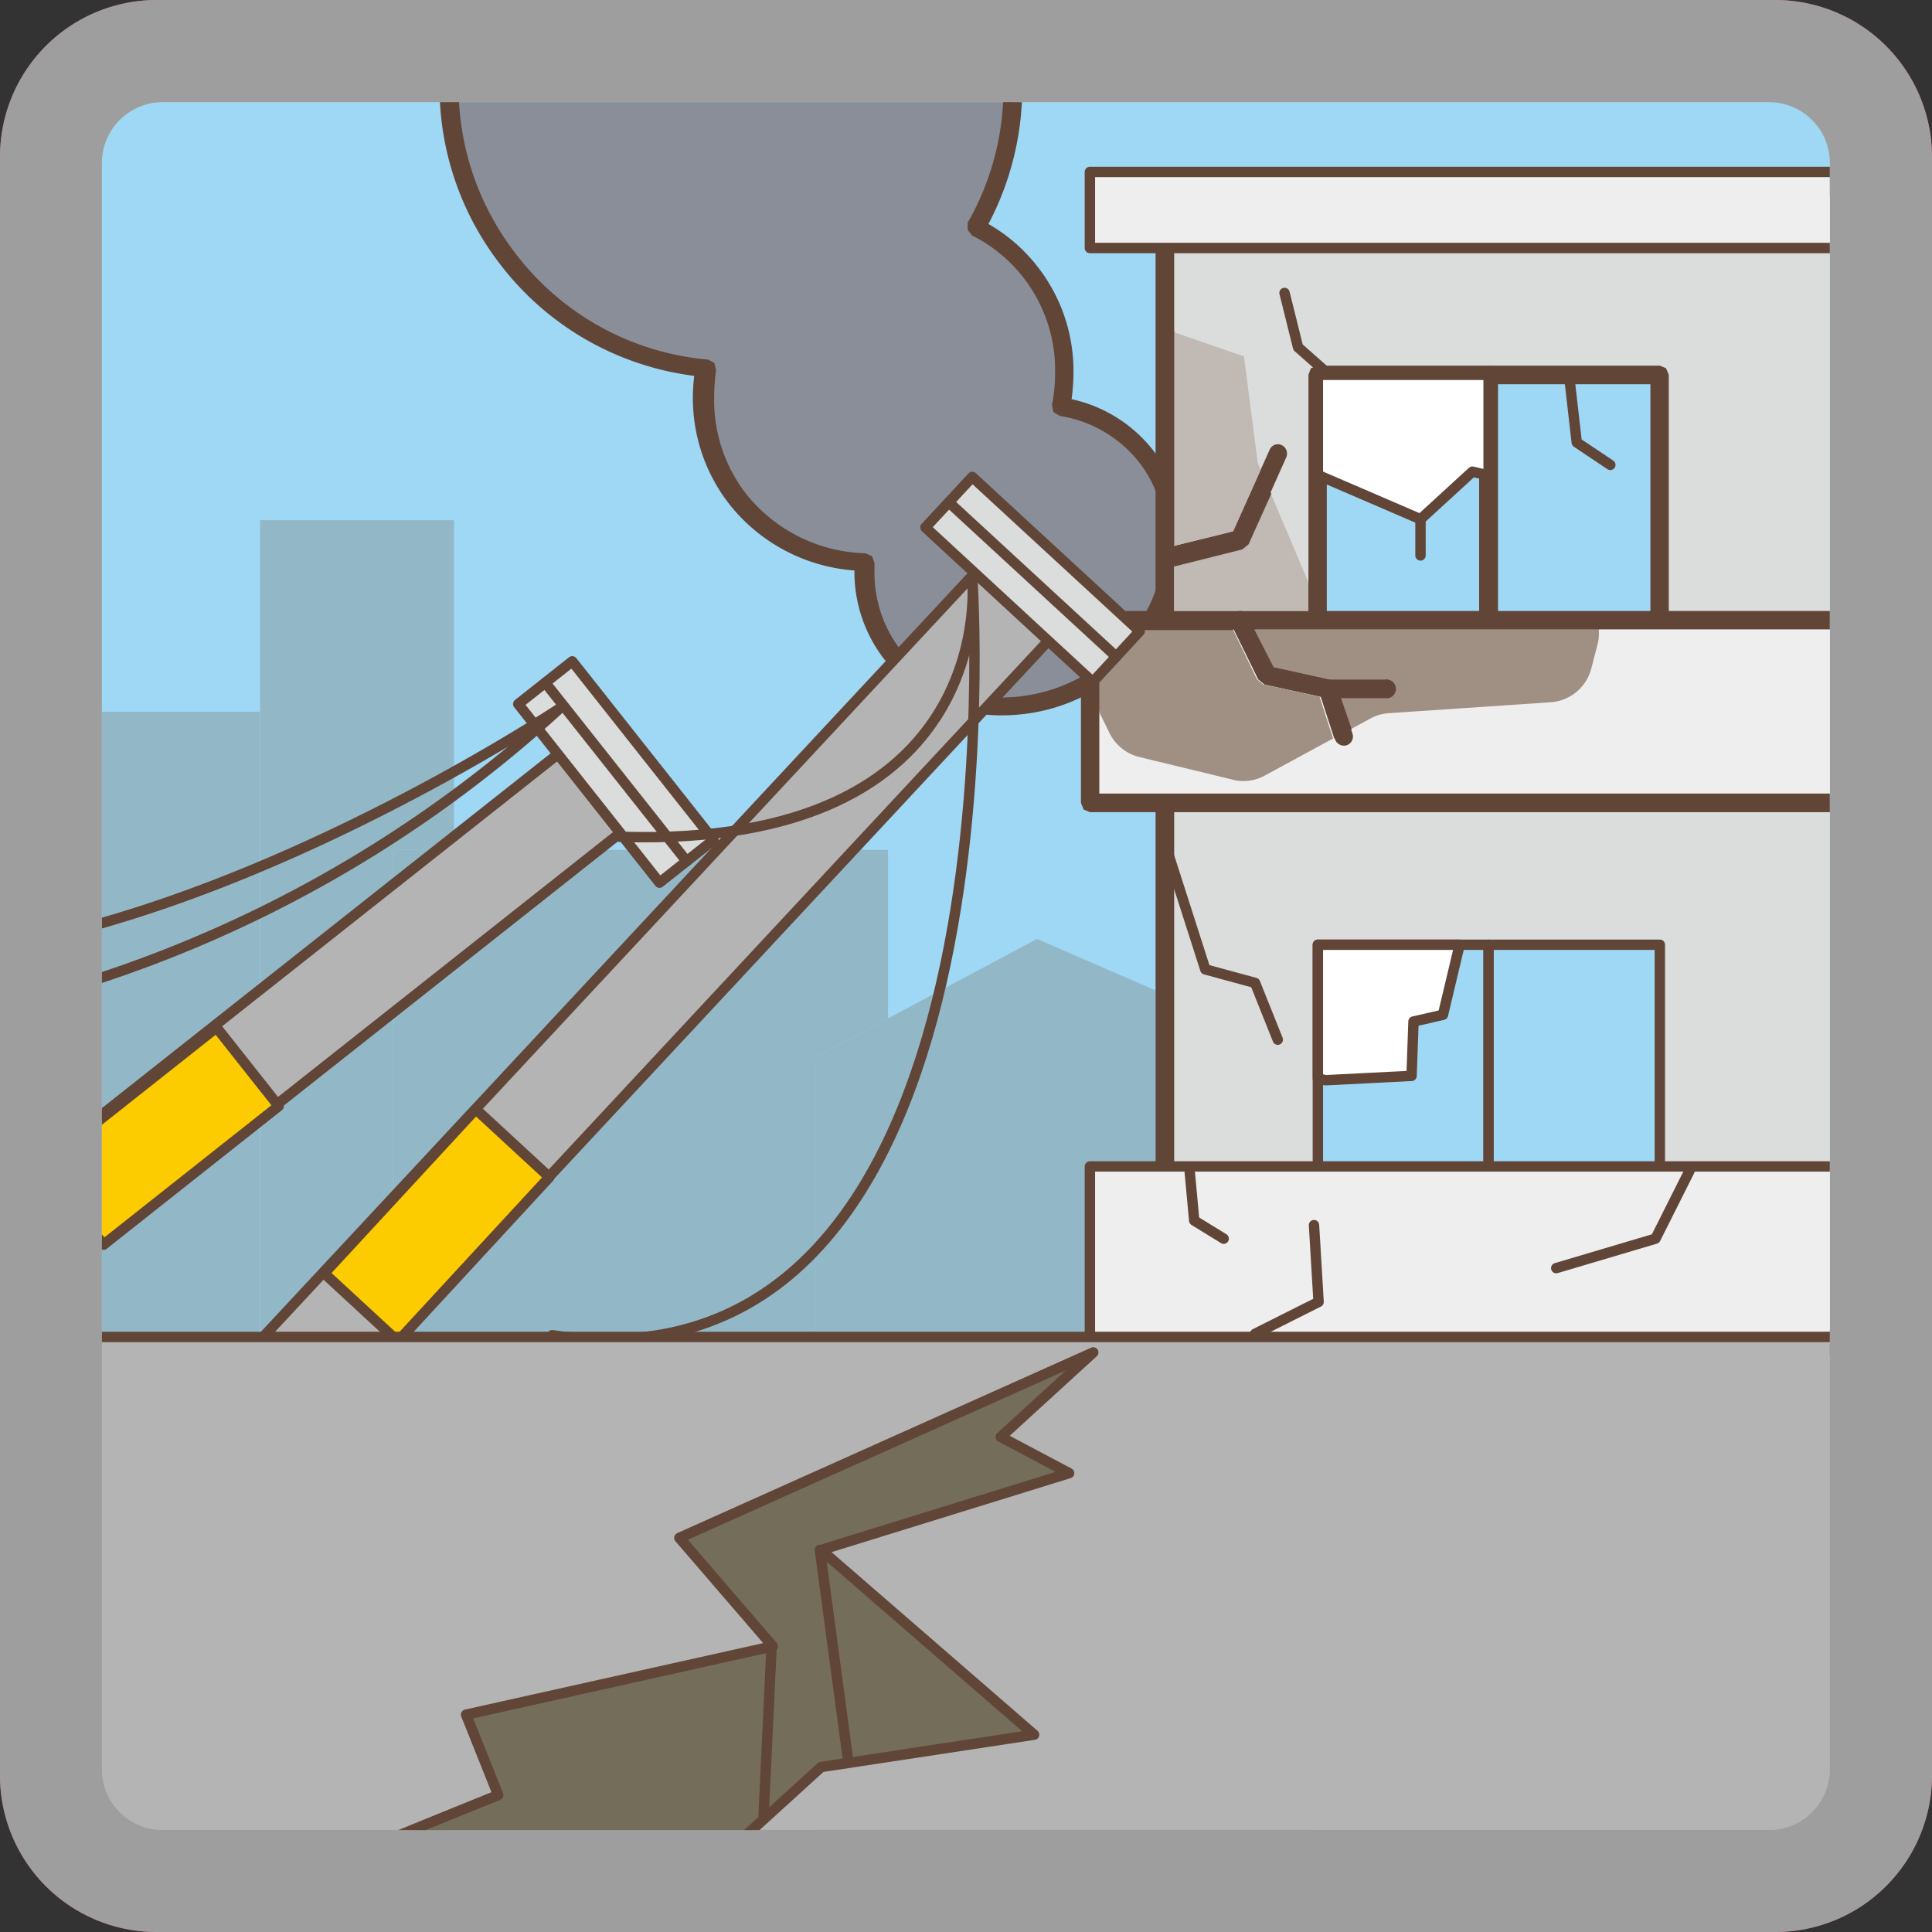
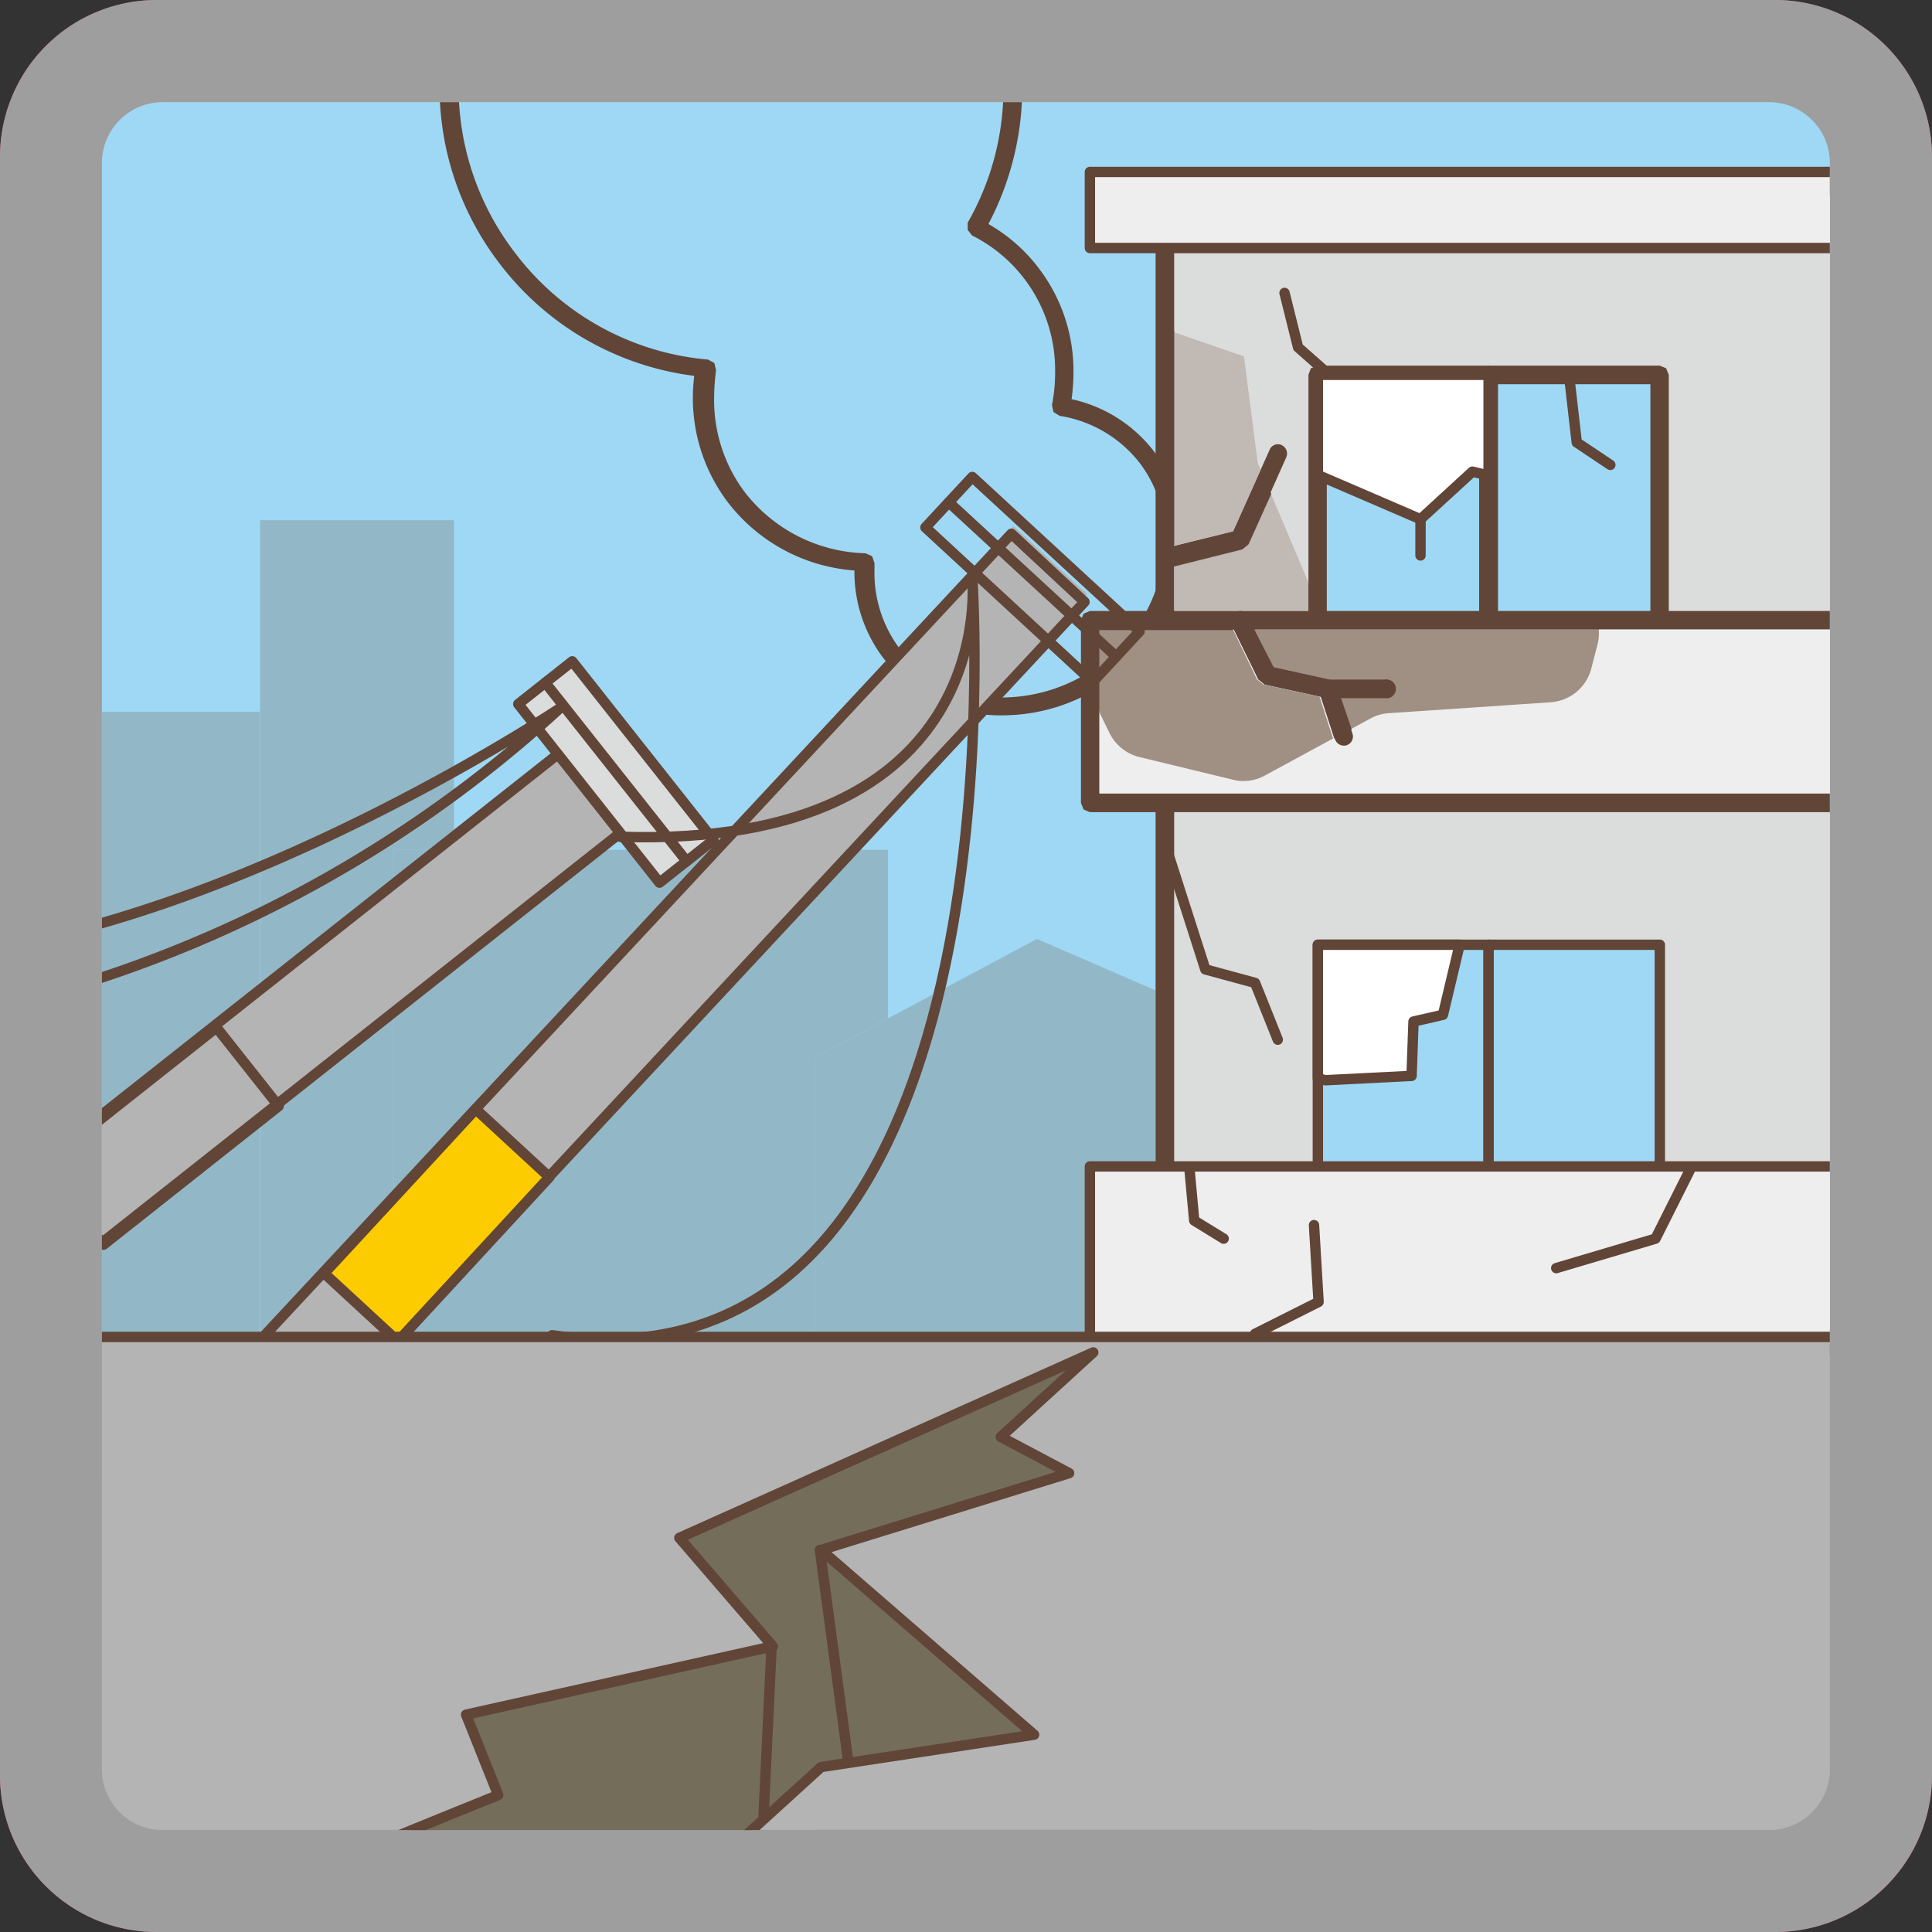
<svg xmlns="http://www.w3.org/2000/svg" width="80" height="80" viewBox="0 0 80 80">
  <rect x="0" y="0" width="80" height="80" fill="#333333" stroke="none" />
  <defs>
    <style>.a,.n{fill:none;}.b{fill:#e7456d;}.c{fill:#9e9e9f;}.d{clip-path:url(#a);}.e{clip-path:url(#b);}.f{clip-path:url(#c);}.g{fill:#b0a589;}.h{fill:#9ed8f5;}.i{fill:#9f8f76;}.j{fill:#92b8c7;}.k{fill:#898e99;}.l{fill:#614537;}.m{fill:#dbdcdc;}.n{stroke:#614537;stroke-linecap:round;stroke-linejoin:round;stroke-width:0.43px;}.o{fill:#eeeeef;}.p{fill:#fff;}.q{fill:#c0b9b4;}.r{fill:#614538;}.s{fill:#a08f83;}.t{fill:#b4b4b5;}.u{fill:#fccb00;}.v{fill:#746d5a;}.w{clip-path:url(#s);}.x{clip-path:url(#t);}.y{clip-path:url(#ac);}.z{clip-path:url(#ad);}.aa{clip-path:url(#am);}.ab{clip-path:url(#an);}.ac{clip-path:url(#bi);}.ad{clip-path:url(#bj);}.ae{clip-path:url(#bk);}.af{clip-path:url(#ci);}.ag{clip-path:url(#cj);}.ah{clip-path:url(#de);}.ai{clip-path:url(#df);}.aj{clip-path:url(#dq);}.ak{clip-path:url(#dr);}.al{clip-path:url(#dt);}.am{clip-path:url(#dv);}.an{clip-path:url(#dw);}.ao{clip-path:url(#dx);}.ap{clip-path:url(#dy);}.aq{clip-path:url(#ec);}.ar{clip-path:url(#ed);}</style>
    <clipPath id="a">
      <path class="a" d="M75.77,73.27a2.52,2.52,0,0,1-2.51,2.51H6.73a2.52,2.52,0,0,1-2.51-2.51V6.73a2.52,2.52,0,0,1,2.51-2.5H73.26a2.52,2.52,0,0,1,2.51,2.5V73.27" />
    </clipPath>
    <clipPath id="b">
      <rect class="a" x="-1737.28" y="-1236.03" width="2099.92" height="1484.95" />
    </clipPath>
    <clipPath id="c">
      <rect class="a" x="-1737.26" y="-1236.03" width="2099.92" height="1484.95" />
    </clipPath>
    <clipPath id="s">
      <path class="a" d="M177.78,73.27a2.52,2.52,0,0,1-2.51,2.5H108.73a2.52,2.52,0,0,1-2.51-2.5V6.73a2.52,2.52,0,0,1,2.51-2.51h66.54a2.52,2.52,0,0,1,2.51,2.51V73.27" />
    </clipPath>
    <clipPath id="t">
      <rect class="a" x="-1358.26" y="-1120.22" width="2099.97" height="1484.98" />
    </clipPath>
    <clipPath id="ac">
      <path class="a" d="M285.78,73.27a2.52,2.52,0,0,1-2.51,2.5H216.73a2.52,2.52,0,0,1-2.51-2.5V6.73a2.52,2.52,0,0,1,2.51-2.51h66.54a2.52,2.52,0,0,1,2.51,2.51V73.27" />
    </clipPath>
    <clipPath id="ad">
      <rect class="a" x="-669.76" y="-1120.11" width="2100.01" height="1485.01" />
    </clipPath>
    <clipPath id="am">
      <path class="a" d="M494.86,73.35a2.52,2.52,0,0,1-2.51,2.51H425.74a2.52,2.52,0,0,1-2.51-2.51V6.74a2.52,2.52,0,0,1,2.51-2.51h66.61a2.52,2.52,0,0,1,2.51,2.51V73.35" />
    </clipPath>
    <clipPath id="an">
-       <rect class="a" x="-898.87" y="-1237.45" width="2102.32" height="1486.65" />
-     </clipPath>
+       </clipPath>
    <clipPath id="bi">
      <path class="a" d="M320.8,5.14a2.19,2.19,0,0,1,.34-.34,2.19,2.19,0,0,0-.34.34m70.46.08a2.56,2.56,0,0,0-.46-.47,2.05,2.05,0,0,1,.46.47m-.33,69.93.24-.25-.24.25" />
    </clipPath>
    <clipPath id="bj">
      <rect class="a" x="-563.76" y="-1236.09" width="2100.01" height="1485.01" />
    </clipPath>
    <clipPath id="bk">
      <path class="a" d="M391.78,73.27a2.52,2.52,0,0,1-2.51,2.51H322.73a2.52,2.52,0,0,1-2.51-2.51V6.73a2.52,2.52,0,0,1,2.51-2.51h66.54a2.52,2.52,0,0,1,2.51,2.51V73.27" />
    </clipPath>
    <clipPath id="ci">
      <path class="a" d="M75.78-29.73a2.51,2.51,0,0,1-2.51,2.5H6.73a2.51,2.51,0,0,1-2.51-2.5V-96.27a2.52,2.52,0,0,1,2.51-2.51H73.27a2.52,2.52,0,0,1,2.51,2.51v66.54" />
    </clipPath>
    <clipPath id="cj">
      <rect class="a" x="-877.1" y="-322.97" width="2100.01" height="1485.01" />
    </clipPath>
    <clipPath id="de">
      <path class="a" d="M177.78-29.73a2.51,2.51,0,0,1-2.51,2.5H108.73a2.51,2.51,0,0,1-2.51-2.5V-96.27a2.52,2.52,0,0,1,2.51-2.51h66.54a2.52,2.52,0,0,1,2.51,2.51v66.54" />
    </clipPath>
    <clipPath id="df">
      <rect class="a" x="-1182.47" y="-322.97" width="2100.01" height="1485.01" />
    </clipPath>
    <clipPath id="dq">
      <path class="a" d="M77.05-230.19a4.24,4.24,0,0,1-4.24,4.24H7.19A4.24,4.24,0,0,1,3-230.19v-65.62A4.24,4.24,0,0,1,7.19-300H72.81a4.24,4.24,0,0,1,4.24,4.24v65.62" />
    </clipPath>
    <clipPath id="dr">
      <polyline class="a" points="20.49 -251.95 46.72 -251.95 46.72 -264.64 20.49 -264.64 20.49 -251.95" />
    </clipPath>
    <clipPath id="dt">
      <rect class="a" x="-40.89" y="-449.68" width="1296.63" height="916.91" />
    </clipPath>
    <clipPath id="dv">
      <polyline class="a" points="377.48 -233.85 380.8 -233.85 380.8 -240.43 377.48 -240.43 377.48 -233.85" />
    </clipPath>
    <clipPath id="dw">
      <path class="a" d="M393.28-230.24A4.24,4.24,0,0,1,389-226H323.35a4.24,4.24,0,0,1-4.24-4.24v-65.7a4.23,4.23,0,0,1,4.24-4.23H389a4.23,4.23,0,0,1,4.24,4.23v65.7" />
    </clipPath>
    <clipPath id="dx">
-       <rect class="a" x="37.67" y="-546.95" width="1298.04" height="917.9" />
-     </clipPath>
+       </clipPath>
    <clipPath id="dy">
      <polyline class="a" points="373.26 -235.48 376.55 -235.48 376.55 -242.02 373.26 -242.02 373.26 -235.48" />
    </clipPath>
    <clipPath id="ec">
      <polyline class="a" points="36.03 -119 68.81 -119 68.81 -148.99 36.03 -148.99 36.03 -119" />
    </clipPath>
    <clipPath id="ed">
      <path class="a" d="M76.67-134.72a4.2,4.2,0,0,1-4.21,4.21H7.16a4.21,4.21,0,0,1-4.22-4.21V-200a4.22,4.22,0,0,1,4.22-4.22h65.3A4.21,4.21,0,0,1,76.67-200v65.3" />
    </clipPath>
  </defs>
  <path class="b" d="M77.83,73.52H80A6.49,6.49,0,0,1,73.51,80h-67A6.48,6.48,0,0,1,0,73.52v-67A6.49,6.49,0,0,1,6.49,0h67A6.5,6.5,0,0,1,80,6.49v67H75.68v-67a2.19,2.19,0,0,0-2.17-2.17h-67A2.19,2.19,0,0,0,4.32,6.49v67a2.19,2.19,0,0,0,2.17,2.16h67a2.18,2.18,0,0,0,2.17-2.16h2.15" />
  <path class="c" d="M73.51,0h-67A6.49,6.49,0,0,0,0,6.49v67A6.48,6.48,0,0,0,6.49,80h67A6.49,6.49,0,0,0,80,73.52v-67A6.5,6.5,0,0,0,73.51,0m0,75.68h-67a2.17,2.17,0,0,1-2.16-2.16v-67A2.18,2.18,0,0,1,6.49,4.32h67a2.19,2.19,0,0,1,2.17,2.17v67a2.18,2.18,0,0,1-2.17,2.16" />
  <g class="d">
    <g class="e">
      <g class="f">
        <rect class="g" x="4.22" y="4.18" width="71.59" height="71.59" />
        <rect class="h" x="4.22" y="4.18" width="71.59" height="51.09" />
      </g>
    </g>
  </g>
  <rect class="i" x="4.22" y="55.28" width="6.54" height="6.24" />
  <rect class="j" x="4.22" y="29.47" width="6.54" height="25.81" />
  <rect class="i" x="10.77" y="55.28" width="5.54" height="6.24" />
  <polyline class="j" points="16.31 55.28 10.77 55.28 10.77 21.54 18.8 21.54 18.8 35.19 16.31 35.19 16.31 55.28" />
  <polyline class="i" points="33.79 67.24 16.31 67.24 16.31 55.28 33.79 55.28 33.79 67.24" />
  <polyline class="j" points="33.79 55.28 16.31 55.28 16.31 35.19 36.77 35.19 36.77 42.17 33.79 43.78 33.79 55.28" />
  <polyline class="i" points="54.25 75.78 33.79 75.78 33.79 55.28 47.85 55.28 47.85 55.44 47.97 55.72 48.23 55.83 54.25 55.83 54.25 75.78" />
  <polyline class="j" points="47.85 55.28 33.79 55.28 33.79 43.78 36.77 42.17 42.94 38.88 47.85 41.01 47.85 55.28" />
  <g class="d">
    <g class="e">
      <g class="f">
-         <path class="k" d="M39.56-3.41A11.68,11.68,0,1,0,29.18,15.26a6.77,6.77,0,0,0,6.58,8A5.68,5.68,0,0,0,36.87,27c2,2.65,6,3,9,.76s3.68-6.16,1.67-8.8a5.6,5.6,0,0,0-3.6-2.14,6.85,6.85,0,0,0-1.21-5.52,6.6,6.6,0,0,0-2.3-1.91,11.69,11.69,0,0,0-.82-12.82" />
        <path class="l" d="M39.56-3.41l.3-.24a12.1,12.1,0,0,0-9.62-4.77A12,12,0,0,0,23-6a12,12,0,0,0-2.33,16.89,12,12,0,0,0,8.51,4.72l0-.38-.37-.07a7.26,7.26,0,0,0-.12,1.31,7.14,7.14,0,0,0,1.45,4.33,7.28,7.28,0,0,0,5.61,2.84v-.39l-.37,0v.37a5.91,5.91,0,0,0,1.19,3.62,6.13,6.13,0,0,0,5,2.38,7.56,7.56,0,0,0,4.5-1.54A7.3,7.3,0,0,0,49,22.37a5.88,5.88,0,0,0-5-5.91l-.08.38.39.07a8.26,8.26,0,0,0,.14-1.49A7,7,0,0,0,43,11.09a6.9,6.9,0,0,0-2.42-2l-.18.34.34.19a12.14,12.14,0,0,0,1.59-6,12.08,12.08,0,0,0-2.45-7.27l-.3.24-.32.23a11.19,11.19,0,0,1,2.29,6.8,11.17,11.17,0,0,1-1.48,5.6l0,.3.18.23a6.23,6.23,0,0,1,3.44,5.67,6.86,6.86,0,0,1-.13,1.35l.06.29.26.16a5.22,5.22,0,0,1,3.35,2,5.1,5.1,0,0,1,1,3.16,6.5,6.5,0,0,1-2.64,5.11,6.81,6.81,0,0,1-4,1.39,5.41,5.41,0,0,1-4.38-2.08,5.21,5.21,0,0,1-1-3.16l0-.33-.1-.28-.27-.12a6.53,6.53,0,0,1-5-2.53,6.34,6.34,0,0,1-1.27-3.87,9.36,9.36,0,0,1,.08-1.18l-.07-.3-.26-.14a11.23,11.23,0,0,1-8-4.43A11.26,11.26,0,0,1,23.43-5.36a11.2,11.2,0,0,1,6.81-2.29,11.26,11.26,0,0,1,9,4.47l.32-.23" />
        <rect class="m" x="48.23" y="7.7" width="27.58" height="47.74" />
        <polyline class="l" points="83.63 55.44 83.63 55.06 48.62 55.06 48.62 8.08 83.25 8.08 83.25 55.44 83.63 55.44 83.63 55.06 83.63 55.44 84.02 55.44 84.02 7.7 83.92 7.43 83.63 7.32 48.23 7.32 47.97 7.43 47.85 7.7 47.85 55.44 47.97 55.72 48.23 55.83 83.63 55.83 83.92 55.72 84.02 55.44 83.63 55.44" />
      </g>
    </g>
  </g>
  <rect class="h" x="54.57" y="15.52" width="7.07" height="10.62" />
  <polyline class="l" points="61.64 26.14 61.64 25.76 54.94 25.76 54.94 15.91 61.25 15.91 61.25 26.14 61.64 26.14 61.64 25.76 61.64 26.14 62.03 26.14 62.03 15.52 61.9 15.25 61.64 15.14 54.57 15.14 54.28 15.25 54.18 15.52 54.18 26.14 54.28 26.41 54.57 26.53 61.64 26.53 61.9 26.41 62.03 26.14 61.64 26.14" />
  <rect class="h" x="61.64" y="15.52" width="7.09" height="10.62" />
  <polyline class="l" points="68.73 26.14 68.73 25.76 62.03 25.76 62.03 15.91 68.34 15.91 68.34 26.14 68.73 26.14 68.73 25.76 68.73 26.14 69.1 26.14 69.1 15.52 68.99 15.25 68.73 15.14 61.64 15.14 61.37 15.25 61.25 15.52 61.25 26.14 61.37 26.41 61.64 26.53 68.73 26.53 68.99 26.41 69.1 26.14 68.73 26.14" />
  <rect class="h" x="54.57" y="39.12" width="7.07" height="10.62" />
  <rect class="n" x="54.57" y="39.12" width="7.07" height="10.62" />
  <rect class="h" x="61.64" y="39.12" width="7.09" height="10.62" />
  <rect class="n" x="61.64" y="39.12" width="7.09" height="10.62" />
  <g class="d">
    <g class="e">
      <g class="f">
        <rect class="o" x="45.13" y="48.3" width="30.68" height="7.56" />
        <rect class="n" x="45.13" y="48.3" width="38.47" height="7.56" />
        <rect class="o" x="45.13" y="25.68" width="30.68" height="7.57" />
        <polyline class="l" points="83.6 33.25 83.6 32.86 45.52 32.86 45.52 26.06 83.23 26.06 83.23 33.25 83.6 33.25 83.6 32.86 83.6 33.25 83.99 33.25 83.99 25.68 83.88 25.41 83.6 25.3 45.13 25.3 44.87 25.41 44.76 25.68 44.76 33.25 44.87 33.52 45.13 33.63 83.6 33.63 83.88 33.52 83.99 33.25 83.6 33.25" />
        <rect class="o" x="45.13" y="7.12" width="30.68" height="3.15" />
        <rect class="n" x="45.13" y="7.12" width="38.47" height="3.15" />
      </g>
    </g>
  </g>
  <path class="l" d="M51,25.89l1.11,2.24.26.21,2.33.51.58,1.76a.39.39,0,0,0,.48.25.38.38,0,0,0,.24-.49l-.65-2-.28-.25-2.35-.52-1-2.09a.4.4,0,0,0-.53-.17.39.39,0,0,0-.15.52" />
  <path class="l" d="M55,28.91h2.35a.39.39,0,1,0,0-.77H55a.39.39,0,0,0,0,.77" />
  <polyline class="n" points="53.19 12.13 53.75 14.38 54.8 15.31" />
  <path class="l" d="M48.41,23.46l3-.75.26-.21,1.59-3.56a.39.39,0,0,0-.19-.51.37.37,0,0,0-.5.2L51.06,22l-2.83.7a.38.38,0,0,0-.28.46.38.38,0,0,0,.46.28" />
  <polyline class="n" points="48.41 35.46 49.91 40.14 51.97 40.7 52.91 43.05" />
  <polyline class="n" points="54.41 50.73 54.6 53.91 51.97 55.23 51.88 55.79" />
  <polyline class="n" points="49.26 48.48 49.45 50.54 50.67 51.29" />
  <polyline class="n" points="69.96 48.48 68.55 51.29 64.44 52.51" />
  <polyline class="p" points="54.57 39.12 54.57 44.65 54.88 44.73 58.45 44.55 58.53 42.3 59.75 42.02 60.44 39.12 54.57 39.12" />
  <polygon class="n" points="54.57 39.12 54.57 44.65 54.88 44.73 58.45 44.55 58.53 42.3 59.75 42.02 60.44 39.12 54.57 39.12" />
  <polyline class="p" points="54.57 19.65 54.69 19.72 58.82 21.5 60.97 19.53 61.64 19.69 61.64 15.52 54.57 15.52 54.57 19.65" />
  <polygon class="n" points="54.57 19.65 54.69 19.72 58.82 21.5 60.97 19.53 61.64 19.69 61.64 15.52 54.57 15.52 54.57 19.65" />
  <line class="n" x1="58.82" y1="21.5" x2="58.82" y2="23" />
  <polyline class="n" points="65.01 15.88 65.29 18.32 66.68 19.25" />
  <path class="q" d="M48.62,22.62V13.76l2.89,1,.57,4.41.12.29L51.06,22l-2.44.6m5.56,2.68H48.62V23.41l2.79-.7.26-.21.94-2.09,1.57,3.71V25.3" />
  <path class="r" d="M48.29,22.7l.23-9,.1,0v8.86l-.33.08m.33,2.6h-.39l0-1.83h.14l.21-.05V25.3" />
  <polyline class="r" points="54.67 25.3 54.18 25.3 54.18 24.12 54.67 25.3" />
  <path class="r" d="M54.69,25.34H48.23v0h6.44l0,0" />
  <path class="r" d="M51.41,25.34h0" />
-   <path class="r" d="M48.32,23.47h0l0-.77.33-.08,2.44-.6,1.14-2.57.41,1-.94,2.09-.26.21-2.79.7-.21.05h-.09" />
+   <path class="r" d="M48.32,23.47h0l0-.77.33-.08,2.44-.6,1.14-2.57.41,1-.94,2.09-.26.21-2.79.7-.21.05" />
  <path class="s" d="M55.94,30.2l-.44-1.29h1.82a.39.39,0,1,0,0-.77H55l-2.31-.51-.79-1.57h14.3a1.86,1.86,0,0,1-.07.7l-.24.93a1.87,1.87,0,0,1-1.7,1.39l-6.66.45a1.81,1.81,0,0,0-.78.22l-.83.45m-4.41,2.14a1.56,1.56,0,0,1-.44-.05l-3.88-.94a1.88,1.88,0,0,1-1.25-1l-.44-.9V26.06h5.55l1,2.07.26.21,2.33.51.56,1.73-2.82,1.53a1.83,1.83,0,0,1-.9.23" />
  <path class="r" d="M66.22,26.06H51.92l-.19-.38H66.14a2.33,2.33,0,0,1,.08.38m-20.7,3.41-.39-.76v-3h5.8a.42.42,0,0,0,.06.21l.08.17H45.52v3.41" />
  <path class="r" d="M55.25,30.58l-.56-1.73-2.33-.51-.26-.21-1-2.07L51,25.89a.42.42,0,0,1-.06-.21h.8l1,1.95,2.31.51H55a.39.39,0,0,0,0,.77h.53l.44,1.29-.69.38" />
  <path class="r" d="M57.32,28.91H55a.39.39,0,0,1,0-.77h2.35a.39.39,0,1,1,0,.77" />
  <polyline class="t" points="13.61 58.65 10.56 55.83 41.97 21.79 45.02 24.6 13.61 58.65" />
  <rect class="n" x="4.63" y="38.14" width="46.32" height="4.15" transform="matrix(0.68, -0.73, 0.73, 0.68, -20.61, 33.36)" />
  <polyline class="u" points="16.48 55.54 13.42 52.72 19.7 45.93 22.75 48.74 16.48 55.54" />
  <rect class="n" x="13.46" y="48.66" width="9.25" height="4.15" transform="translate(-31.46 29.61) rotate(-47.29)" />
-   <polyline class="m" points="45.25 28.24 38.32 21.84 40.26 19.75 47.19 26.14 45.25 28.24" />
  <polygon class="n" points="45.25 28.24 38.32 21.84 40.26 19.75 47.19 26.14 45.25 28.24" />
  <line class="n" x1="46.22" y1="27.19" x2="39.29" y2="20.8" />
  <g class="d">
    <g class="e">
      <g class="f">
        <polyline class="t" points="-8.67 61.65 -11.25 58.4 25.07 29.66 27.65 32.92 -8.67 61.65" />
        <rect class="n" x="-14.96" y="43.58" width="46.32" height="4.16" transform="translate(-26.55 14.93) rotate(-38.33)" />
      </g>
    </g>
  </g>
  <polyline class="m" points="27.32 36.55 21.47 29.15 23.7 27.38 29.55 34.78 27.32 36.55" />
  <rect class="n" x="24.08" y="27.25" width="2.85" height="9.43" transform="translate(-14.33 22.71) rotate(-38.33)" />
  <line class="n" x1="28.43" y1="35.66" x2="22.58" y2="28.27" />
  <path class="n" d="M25.67,34.65c15.81.5,14.59-10.71,14.59-10.71s2.4,34.18-17.4,31.35" />
  <g class="d">
    <g class="e">
      <g class="f">
        <path class="n" d="M-12.1,43.14A52.43,52.43,0,0,0,23.18,29.33S7.2,40-5.44,39.64" />
        <rect class="t" x="4.22" y="55.36" width="71.59" height="20.41" />
        <rect class="n" x="-5.01" y="55.36" width="87.97" height="29.55" />
        <path class="v" d="M45.27,56,28.13,63.68,32,68.17,19.3,71l1.33,3.33S9.48,78.82,10,78.82H27.79L34,73.17l8.82-1.34L34,64.18,44.27,61l-2.83-1.5L45.27,56" />
        <path class="n" d="M45.27,56,28.13,63.68,32,68.17,19.3,71l1.33,3.33S9.48,78.82,10,78.82H27.79L34,73.17l8.82-1.34L34,64.18,44.27,61l-2.83-1.5Z" />
      </g>
    </g>
  </g>
  <line class="n" x1="33.95" y1="64.18" x2="35.11" y2="72.83" />
  <line class="n" x1="31.95" y1="68.17" x2="31.62" y2="75.16" />
  <g class="d">
    <g class="e">
      <g class="f">
-         <polyline class="u" points="4.29 51.54 1.71 48.29 8.97 42.55 11.54 45.81 4.29 51.54" />
        <rect class="n" x="2" y="44.97" width="9.25" height="4.15" transform="translate(-27.76 14.26) rotate(-38.35)" />
      </g>
    </g>
  </g>
</svg>